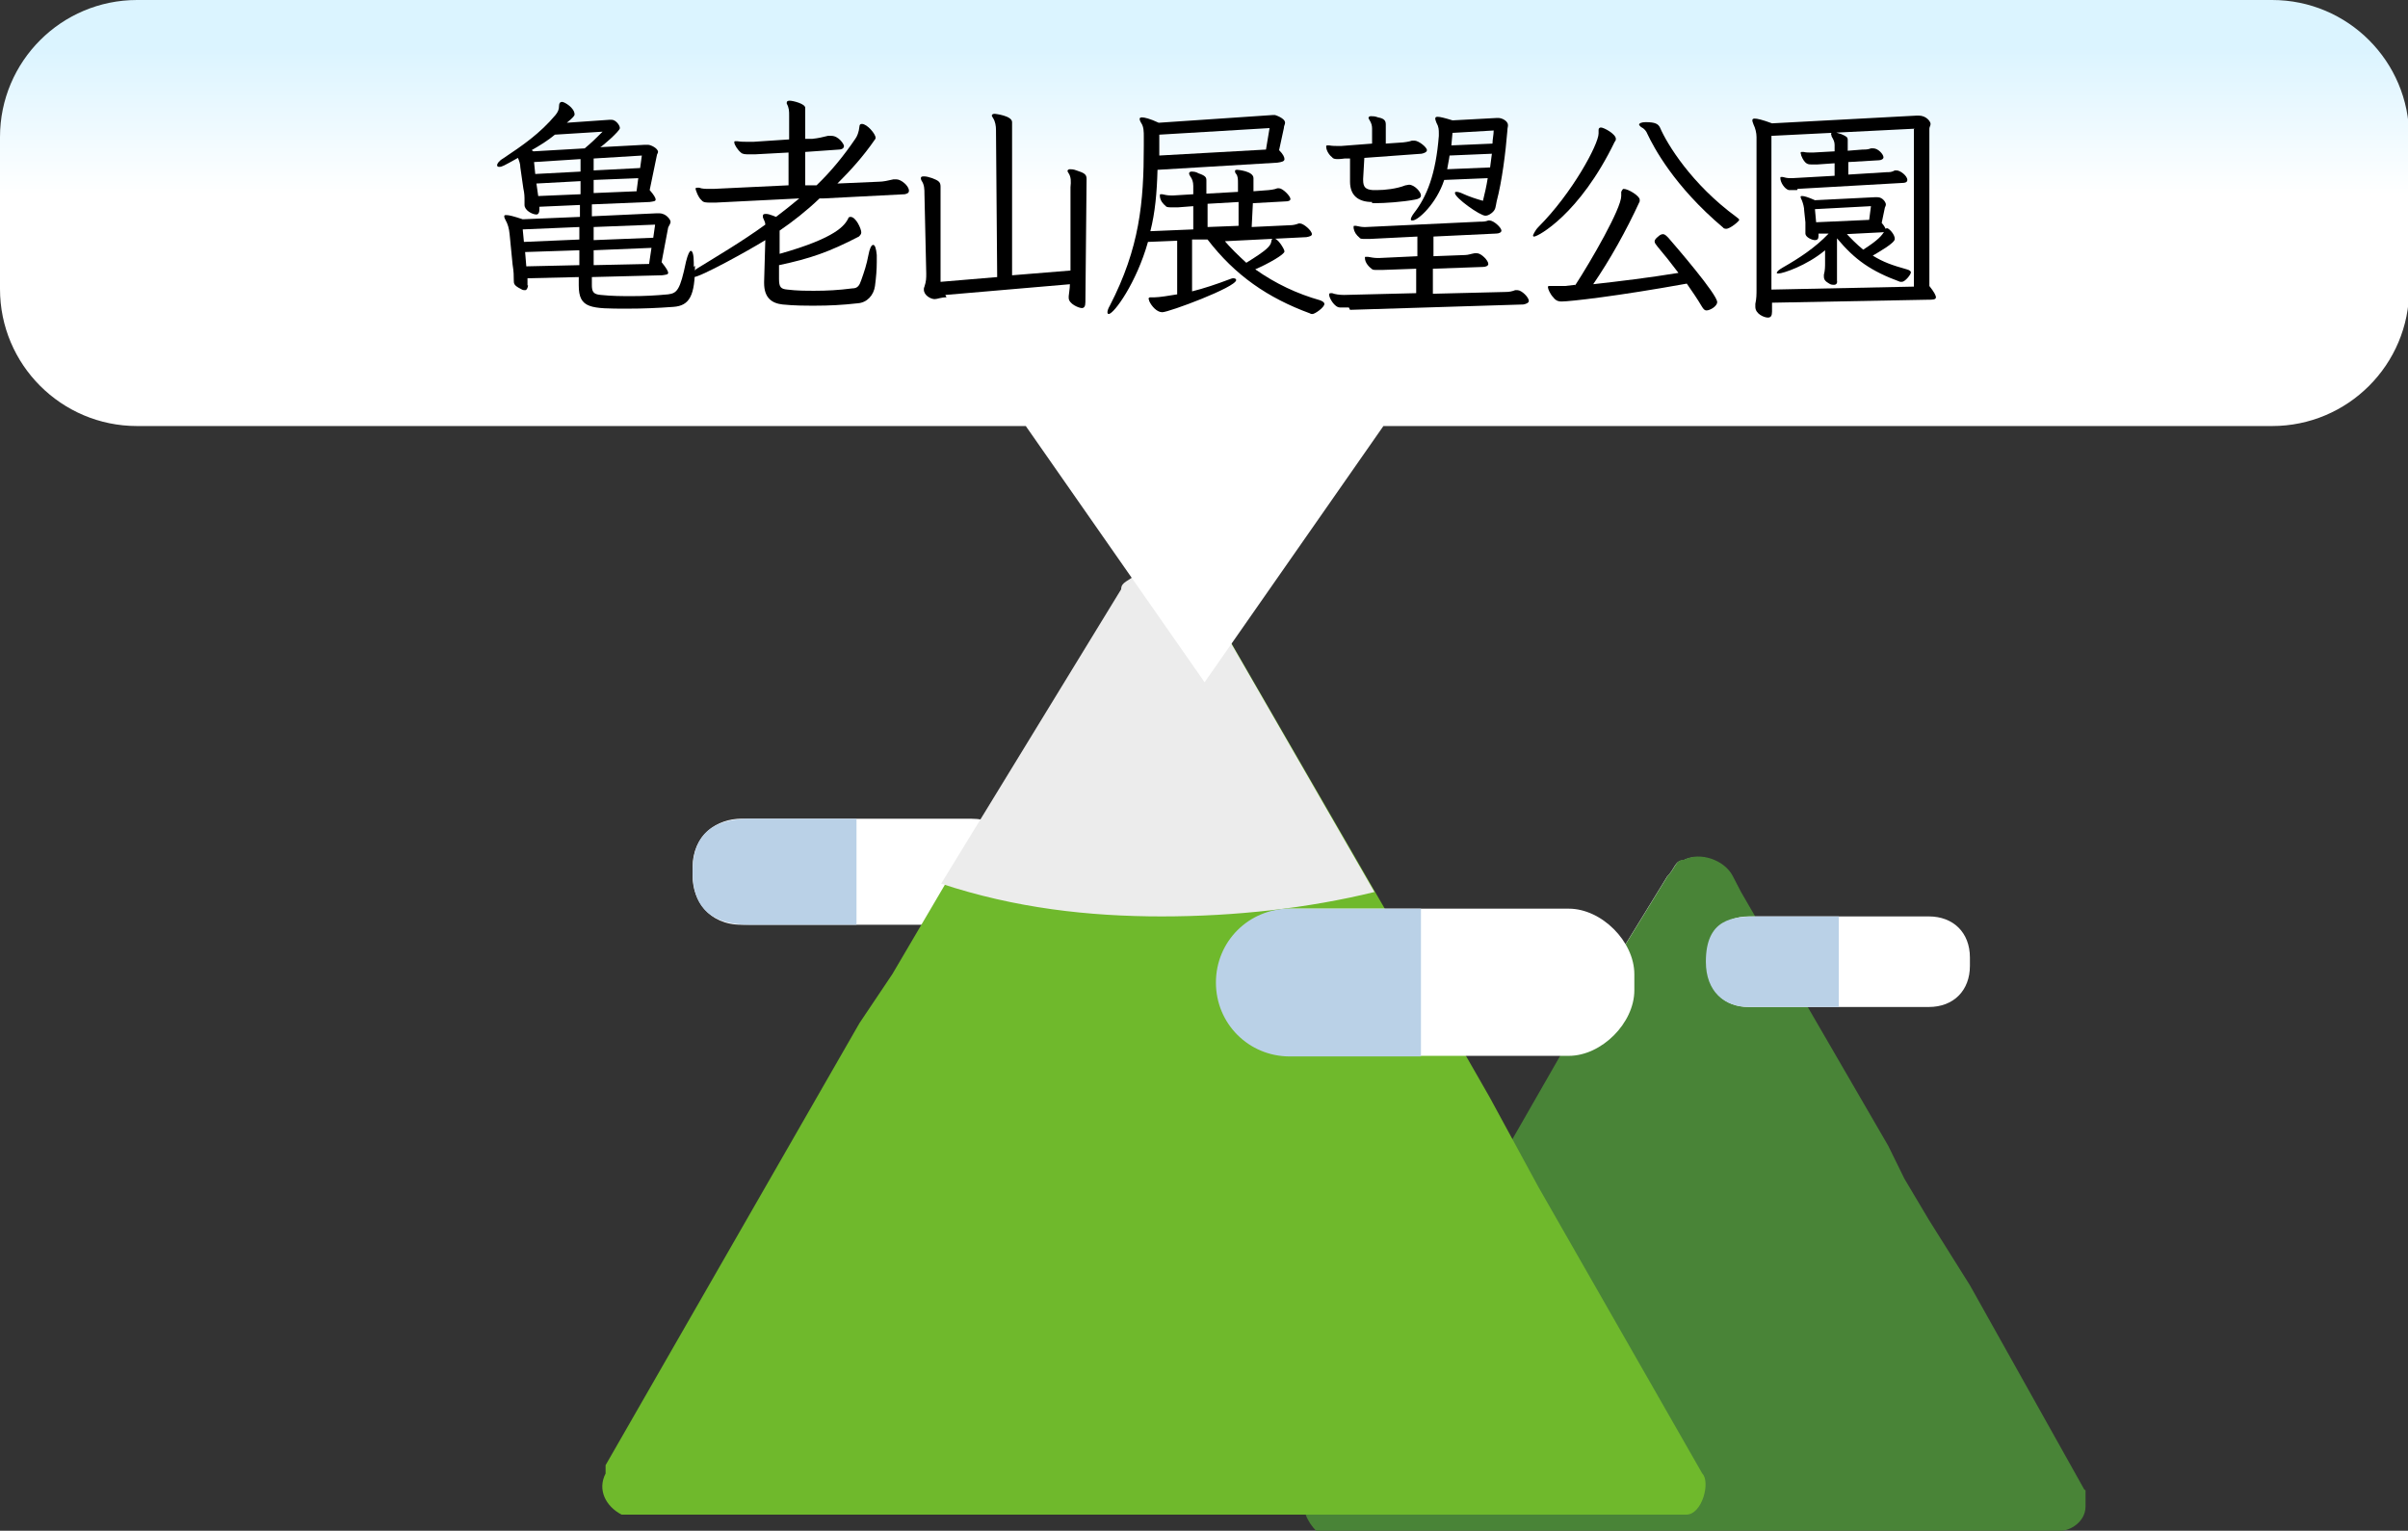
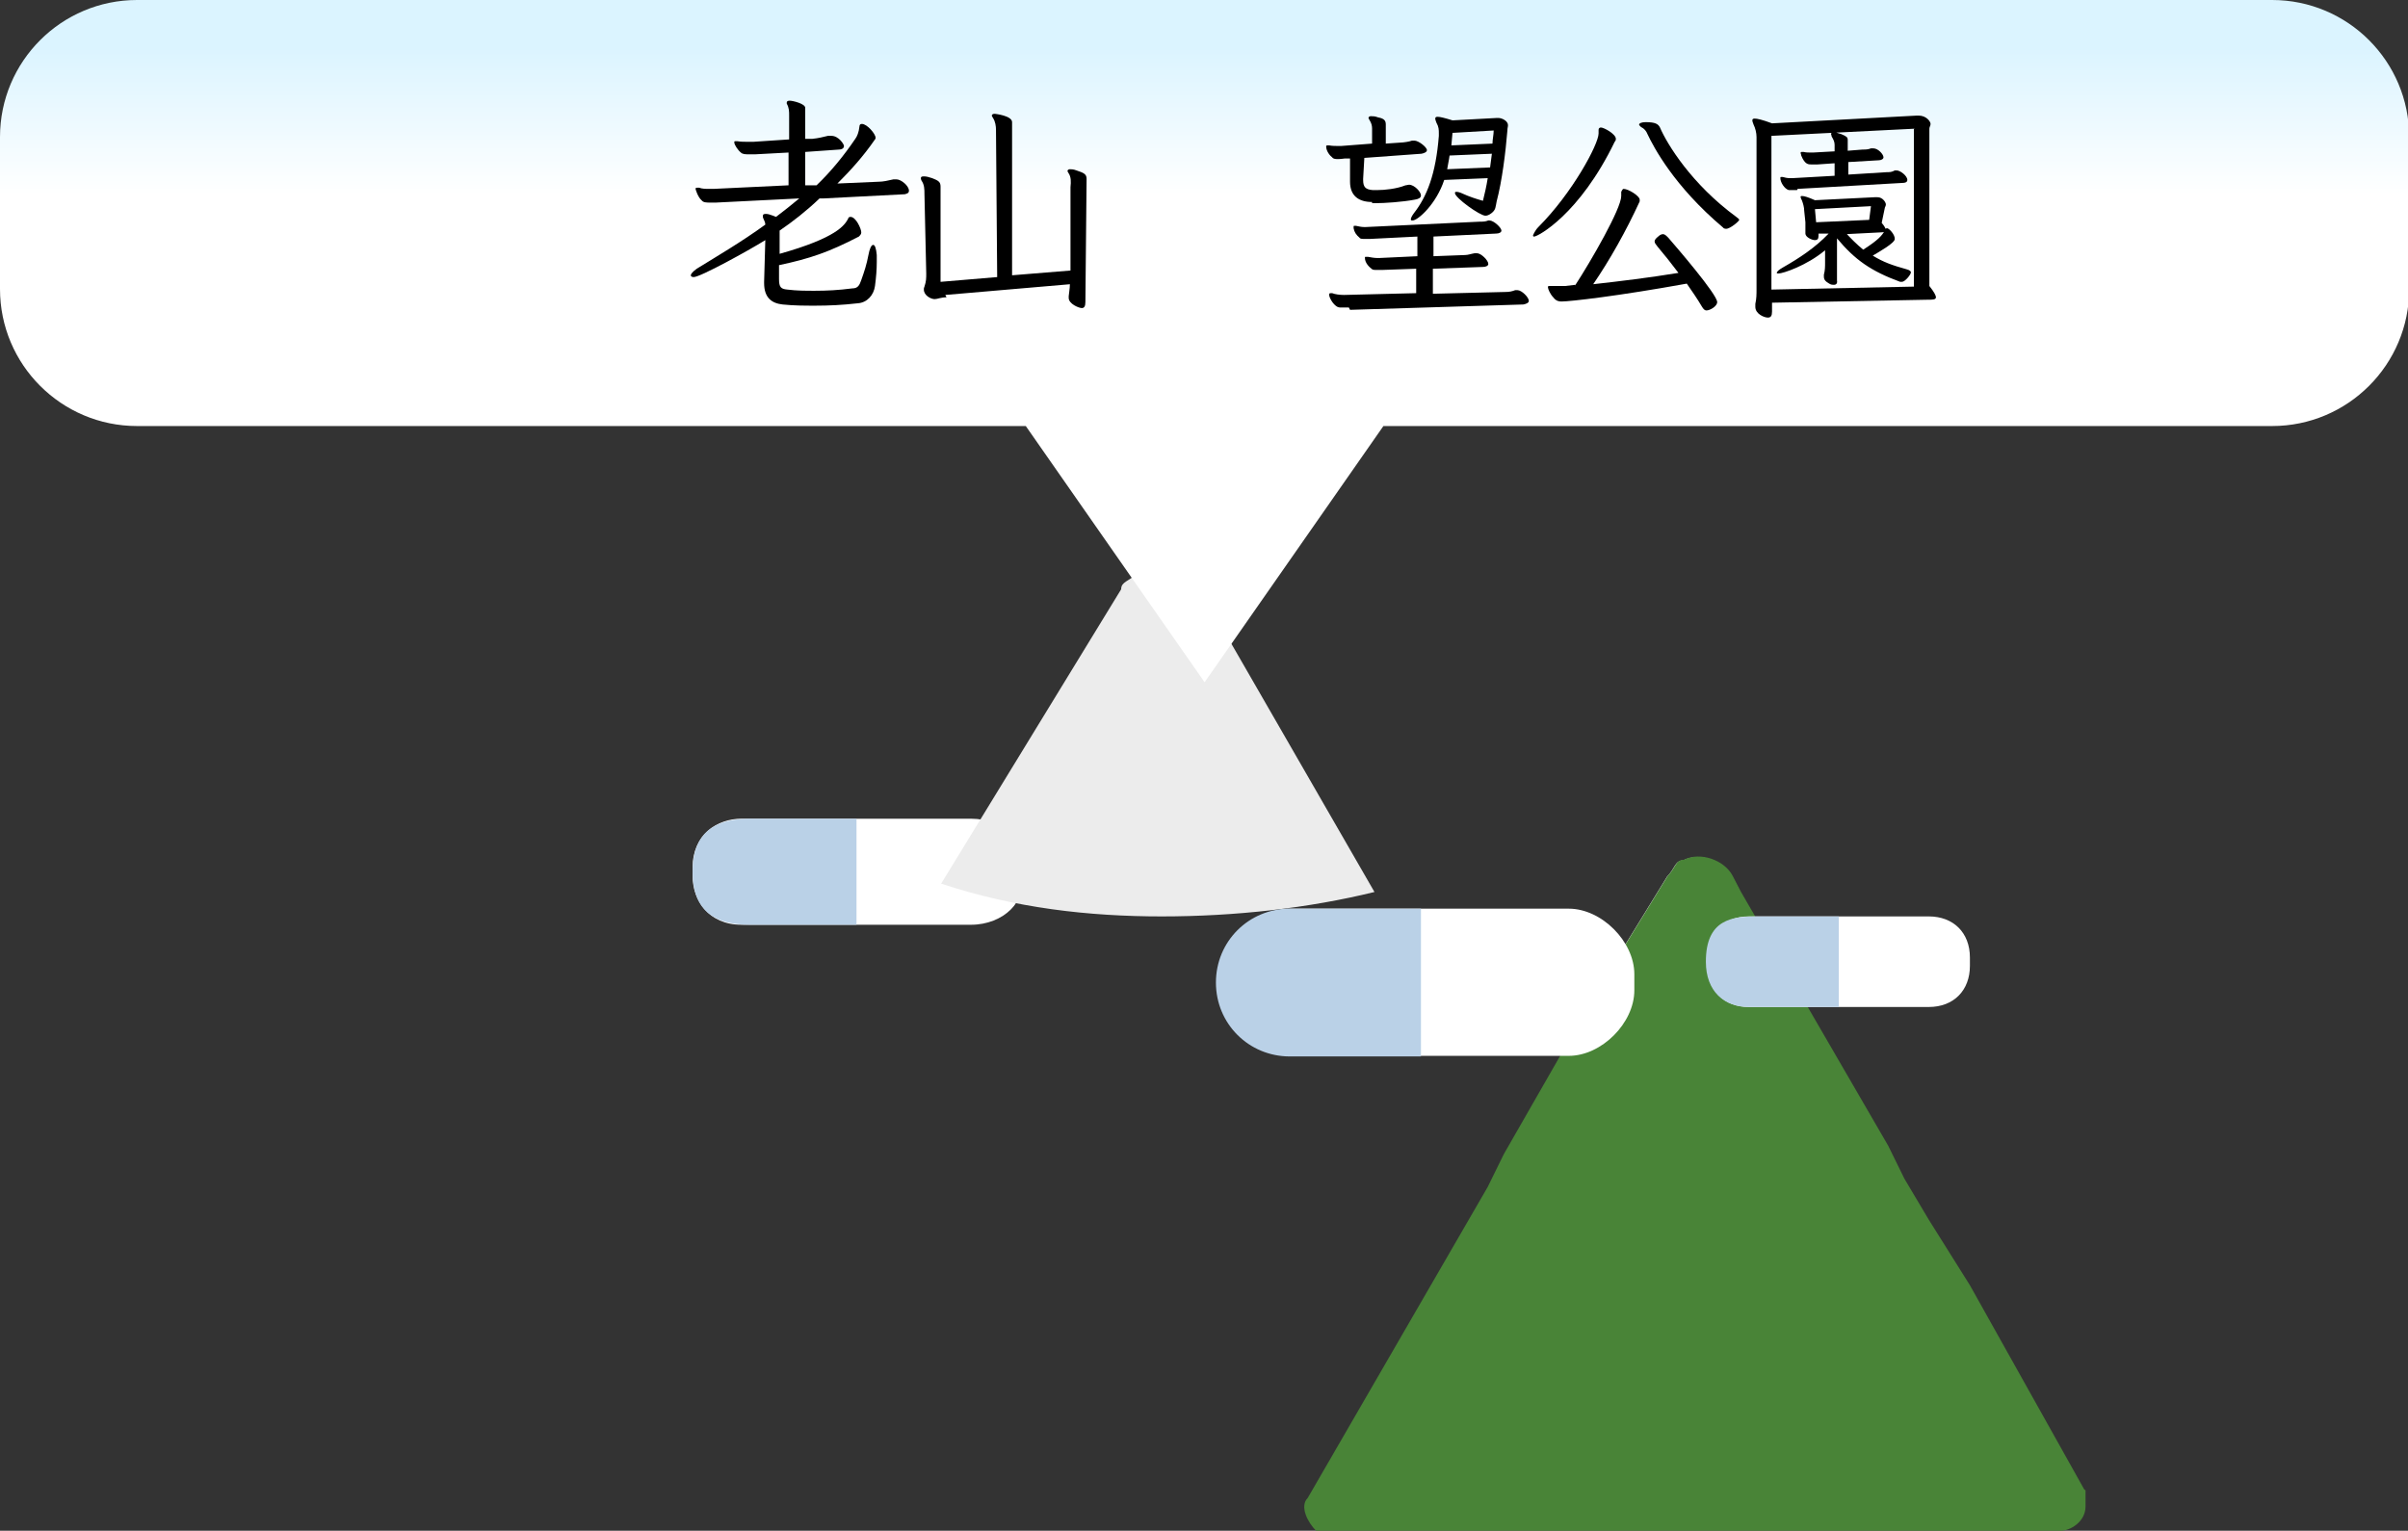
<svg xmlns="http://www.w3.org/2000/svg" id="_集モード" viewBox="0 0 40.4 25.69">
  <rect x="0" y="0" width="40.4" height="25.69" fill="#333333" stroke="none" />
  <defs>
    <style>.cls-1{fill:#fff;}.cls-2{fill:#ececec;}.cls-3{fill:#bad1e7;}.cls-4{fill:#6fb92c;}.cls-5{fill:#498437;}.cls-6{fill:url(#_称未設定グラデーション_13);}</style>
    <linearGradient id="_称未設定グラデーション_13" x1="20.2" y1=".81" x2="20.2" y2="4.23" gradientTransform="matrix(1, 0, 0, 1, 0, 0)" gradientUnits="userSpaceOnUse">
      <stop offset="0" stop-color="#dbf4ff" />
      <stop offset=".72" stop-color="#fff" />
    </linearGradient>
  </defs>
  <g>
    <path id="_ス_384" class="cls-1" d="M16.29,15.52h-3.85c-.55,0-.82-.41-.82-.82v-.14c0-.55,.41-.82,.82-.82h3.85c.55,0,.82,.41,.82,.82v.14c.14,.41-.27,.82-.82,.82" />
    <path id="_ス_385" class="cls-3" d="M14.37,13.74h-1.79c-.55,0-.96,.2-.96,.89s.41,.89,.96,.89h1.79v-1.79h0Z" />
    <path id="_ス_389" class="cls-2" d="M28.38,18.41c.82,0,1.65-.14,2.61-.27l-1.79-3.16-.14-.27c-.14-.27-.55-.41-.82-.27-.14,0-.14,.14-.27,.27l-1.1,1.79-.96,1.79c.69,0,1.65,.14,2.47,.14" />
    <path id="_ス_388" class="cls-5" d="M34.97,25l-1.92-3.43-.69-1.1-.41-.69-.27-.55-2.47-4.26-.14-.27c-.14-.27-.55-.41-.82-.27-.14,0-.14,.14-.27,.27l-1.1,1.79-1.65,2.88h0l-.27,.55-3.02,5.22h0c-.14,.14,0,.41,.14,.55h12.5c.14,0,.41-.14,.41-.41v-.27Z" />
-     <path id="_ス_390" class="cls-4" d="M28.56,24.73l-2.75-4.81-.82-1.51-.55-.96-.41-.82-3.57-6.18-.27-.55c-.27-.41-.69-.55-1.1-.27-.14,.14-.27,.14-.27,.27l-1.51,2.47-2.34,3.98h0l-.55,.82-4.26,7.42v.14c-.14,.27,0,.55,.27,.69H28.29c.27,0,.41-.55,.27-.69Z" />
    <path id="_ス_391" class="cls-2" d="M19.49,15.38c1.24,0,2.47-.14,3.57-.41l-2.61-4.53-.27-.55c-.27-.41-.69-.55-1.1-.27-.14,.14-.27,.14-.27,.27l-1.51,2.47-1.51,2.47c1.24,.41,2.47,.55,3.71,.55Z" />
    <path id="_ス_392" class="cls-1" d="M26.32,17.72h-4.67c-.55,0-1.1-.55-1.1-1.1v-.27c0-.55,.55-1.1,1.1-1.1h4.67c.55,0,1.1,.55,1.1,1.1v.27c0,.55-.55,1.1-1.1,1.1Z" />
    <path id="_ス_393" class="cls-3" d="M23.84,15.25h-2.2c-.69,0-1.24,.55-1.24,1.24s.55,1.24,1.24,1.24h2.2v-2.47Z" />
    <path id="_ス_382" class="cls-1" d="M32.36,16.9h-3.02c-.41,0-.69-.27-.69-.69v-.14c0-.41,.27-.69,.69-.69h3.02c.41,0,.69,.27,.69,.69v.14c0,.41-.27,.69-.69,.69" />
    <path id="_ス_383" class="cls-3" d="M30.85,15.38h-1.37c-.41,0-.86,.04-.86,.76,0,.5,.31,.76,.72,.76h1.51v-1.51h0Z" />
  </g>
  <g id="_3">
    <g id="_3-2">
      <g>
        <path class="cls-6" d="M38.1,0H2.3C1.03,0,0,1.03,0,2.3v2.55c0,1.27,1.03,2.3,2.3,2.3h14.91l3,4.3,3-4.3h14.91c1.27,0,2.3-1.03,2.3-2.3V2.3c0-1.27-1.03-2.3-2.3-2.3Z" />
        <g>
-           <path d="M11.66,4.46c0,.5-.09,.67-.36,.69-.27,.02-.52,.03-.77,.03-.62,0-.82,0-.82-.39v-.14l-.86,.02v.12h.01s-.01,.08-.05,.08c-.02,0-.04,0-.07-.02-.12-.06-.12-.09-.12-.15h0c0-.07,0-.14-.02-.26l-.05-.51c-.01-.1-.03-.17-.07-.24-.01-.02-.02-.04-.02-.06s.01-.02,.04-.02c.04,0,.12,.02,.27,.07l.96-.04v-.2l-.68,.03v.04h0c0,.06-.02,.09-.05,.09-.07,0-.2-.07-.2-.16v-.07c0-.07,0-.12-.02-.21l-.05-.35c0-.06-.02-.11-.04-.16-.25,.14-.27,.15-.31,.15-.02,0-.04,0-.04-.03,0-.02,.03-.07,.1-.11,.33-.22,.62-.42,.88-.73,.04-.05,.06-.09,.06-.16,0-.04,.02-.06,.05-.06,.04,0,.21,.1,.21,.21,0,.02-.02,.05-.13,.14l.72-.05h.03c.07,0,.14,.09,.14,.14,0,.05-.3,.31-.33,.32l.75-.04s.04,0,.05,0c.05,0,.17,.06,.17,.12,0,.02-.02,.04-.02,.06l-.12,.58c.07,.08,.1,.13,.1,.16,0,.03-.04,.03-.1,.04l-.97,.04v.2l1.08-.05s.04,0,.05,0c.12,0,.19,.11,.19,.14,0,.04-.03,.07-.04,.1l-.11,.58c.08,.1,.11,.15,.11,.18,0,.03-.04,.03-.1,.04l-1.18,.03v.13c0,.11,.02,.16,.15,.17,.19,.02,.36,.02,.52,.02,.2,0,.4-.01,.61-.03,.15-.02,.2-.07,.3-.55,.03-.12,.06-.18,.08-.18,.03,0,.05,.07,.05,.2v.07Zm-1.94-.65l-.95,.04,.02,.21,.93-.04v-.21Zm0,.39l-.91,.03,.02,.24,.89-.02v-.25Zm-.41-1.94c-.12,.1-.25,.18-.39,.26l.03,.02,.86-.05c.12-.1,.2-.18,.3-.28l-.8,.05Zm.43,.41l-.78,.05,.02,.2,.76-.04v-.2Zm0,.37l-.74,.04,.03,.21,.71-.03v-.22Zm1.19,1.12l-.97,.04v.25l.93-.02,.04-.27Zm.06-.39l-1.03,.04v.22l1-.04,.03-.21Zm-.21-1.16l-.82,.05v.2l.78-.04,.03-.22Zm-.06,.38l-.76,.03v.22l.72-.03,.03-.23Z" />
          <path d="M13.75,3.33c-.22,.21-.45,.39-.67,.54v.39c.96-.27,1.09-.48,1.15-.59,0-.02,.02-.03,.04-.03,.09,0,.18,.2,.18,.26,0,.03-.02,.05-.04,.07-.5,.26-.82,.37-1.34,.48v.23c0,.14,.03,.17,.14,.18,.16,.02,.31,.02,.46,.02,.2,0,.4-.01,.63-.04,.09,0,.12-.05,.15-.14,.05-.14,.09-.26,.12-.42,.02-.11,.05-.17,.08-.17s.05,.06,.06,.17c0,.04,0,.09,0,.12,0,.12-.01,.25-.03,.4-.02,.15-.13,.28-.29,.29-.26,.03-.49,.04-.71,.04-.18,0-.35,0-.55-.02-.18-.02-.31-.11-.31-.36v-.02l.02-.7c-.29,.18-1.09,.62-1.2,.62-.03,0-.05-.01-.05-.03,0-.02,.03-.06,.1-.11,.34-.21,.75-.45,1.15-.74,0-.04-.02-.07-.04-.12,0-.01,0-.02,0-.03,0-.02,.01-.03,.05-.03,.03,0,.07,.01,.12,.03l.05,.02c.13-.1,.26-.2,.39-.31l-1.4,.07s-.06,0-.09,0c-.07,0-.12,0-.15-.04-.06-.05-.1-.18-.1-.19s0-.02,.03-.02c0,0,.02,0,.03,0,.05,.02,.11,.02,.18,.02h.06l1.26-.06v-.55l-.56,.03s-.07,0-.1,0c-.06,0-.11,0-.14-.03-.05-.04-.11-.13-.11-.17,0-.02,0-.02,.03-.02h.02c.06,.01,.12,.01,.18,.01,.03,0,.06,0,.09,0l.6-.04v-.4c0-.07,0-.13-.04-.2,0,0,0-.02,0-.02,0-.02,.02-.03,.05-.03,.05,0,.26,.05,.26,.12v.52h.12c.1-.01,.18-.03,.26-.05,.02,0,.04,0,.06,0,.12,0,.21,.14,.21,.17,0,.04-.04,.06-.08,.06l-.57,.04v.56h.19c.25-.24,.46-.5,.65-.78,.03-.04,.06-.11,.07-.21,0-.03,.02-.04,.04-.04,.09,0,.23,.17,.23,.23,0,.01,0,.02-.01,.03-.2,.29-.41,.52-.63,.74l.69-.03c.08,0,.16-.02,.25-.04,.02,0,.03,0,.05,0,.08,0,.21,.11,.21,.19,0,.04-.03,.05-.07,.06l-1.36,.07Z" />
          <path d="M15.88,4.99c-.1,0-.15,.03-.2,.03-.06,0-.18-.06-.18-.16,0-.02,0-.03,.01-.05,.03-.09,.03-.14,.03-.22l-.03-1.33c0-.08,0-.16-.05-.23-.01-.02-.01-.03-.01-.04,0-.02,.01-.03,.05-.03s.08,.01,.14,.03c.1,.04,.14,.06,.14,.14v1.6l.95-.08-.02-2.47c0-.06-.01-.14-.05-.2-.01-.02-.02-.03-.02-.04,0-.02,.02-.03,.05-.03,0,0,.29,.03,.29,.14v2.57l.98-.08v-1.4c.01-.09,.01-.17-.03-.23-.01-.02-.02-.03-.02-.04,0-.01,.01-.03,.04-.03,.02,0,.06,0,.11,.02,.12,.04,.17,.06,.17,.14l-.02,2.07c0,.07-.02,.1-.06,.1-.05,0-.22-.07-.22-.17,0-.01,0-.02,0-.03,0-.02,.02-.13,.02-.2l-2.09,.18Z" />
-           <path d="M20.52,4.01c.12,.15,.27,.29,.39,.4,.34-.21,.41-.28,.42-.36,0-.03,.02-.05,.04-.05,.03,0,.07,.03,.12,.1,.04,.06,.06,.1,.06,.12,0,.05-.26,.2-.49,.3,.34,.24,.7,.41,1.09,.52,.05,.02,.07,.04,.07,.06,0,.06-.16,.17-.2,.17-.01,0-.03,0-.04-.01-.71-.26-1.26-.64-1.72-1.24h-.26v.87c.2-.05,.41-.12,.62-.2,.03-.01,.05-.02,.07-.02,.03,0,.05,.01,.05,.03,0,.12-1.13,.54-1.24,.54-.09,0-.18-.1-.22-.19,0-.02-.01-.03-.01-.03,0-.02,.01-.03,.03-.03h.07c.08,0,.26-.03,.38-.05v-.9l-.49,.02c-.19,.68-.57,1.21-.66,1.21-.01,0-.02-.01-.02-.03,0-.02,.01-.06,.04-.11,.5-.97,.57-1.73,.57-2.68v-.16c0-.07,0-.16-.04-.22-.02-.03-.03-.06-.03-.07,0-.02,.01-.03,.04-.03,.04,0,.13,.02,.28,.09l1.92-.13h.03s.17,.05,.17,.13c0,.03-.02,.05-.02,.09l-.08,.37c.07,.07,.09,.12,.09,.15,0,.04-.05,.05-.12,.06l-2.01,.12c-.01,.38-.04,.72-.12,1.03l.72-.03v-.39l-.26,.02s-.06,0-.08,0c-.06,0-.11,0-.12-.02-.05-.04-.09-.09-.1-.16,0,0,0-.01,0-.02,0-.02,0-.02,.02-.02,0,0,0,0,.02,0,.04,.01,.09,.02,.14,.02h.05l.33-.02v-.14c0-.07-.02-.12-.05-.16-.01-.02-.02-.03-.02-.05,0-.02,.02-.03,.04-.03,.03,0,.07,0,.12,.03,.12,.04,.13,.07,.13,.12v.22l.53-.03v-.14c0-.07,0-.12-.03-.16-.02-.02-.02-.04-.02-.05,0-.02,.02-.02,.04-.02,0,0,.27,.02,.27,.14v.22l.26-.02s.1-.01,.14-.03c0,0,.02,0,.03,0,.06,0,.19,.13,.19,.18,0,.03-.04,.04-.08,.04l-.55,.03-.02,.4,.64-.03c.05,0,.1-.01,.15-.03,0,0,.01,0,.02,0,.06,0,.2,.12,.2,.18,0,.03-.04,.04-.09,.05l-1.4,.07Zm.77-1.86l-1.84,.11c0,.1,0,.23,0,.35l1.79-.1,.06-.36Zm-.51,1.24l-.52,.03v.39l.52-.02v-.4Z" />
          <path d="M23.02,3.39c-.22,0-.37-.1-.37-.34v-.39h-.09s-.07,.01-.1,.01c-.05,0-.09,0-.11-.03-.03-.02-.1-.1-.1-.18,0-.01,0-.02,.02-.02,0,0,.02,0,.03,0,.05,.01,.11,.01,.16,.01h.04l.52-.04v-.25c0-.05-.01-.09-.04-.14-.01-.02-.02-.03-.02-.04,0-.02,.02-.03,.04-.03,.03,0,.07,0,.12,.02,.11,.02,.13,.06,.13,.12v.32l.29-.02s.1-.01,.15-.03c.01,0,.02,0,.04,0,.07,0,.21,.11,.21,.16,0,.03-.04,.05-.09,.06l-.96,.07-.02,.35v.02c0,.12,.04,.16,.16,.17,.03,0,.05,0,.08,0,.12,0,.32-.02,.47-.08,.02,0,.04-.01,.06-.01,.09,0,.2,.12,.2,.18,0,.04-.04,.06-.1,.07-.21,.04-.51,.06-.67,.06h-.05Zm-.39,1.77s-.07,0-.1,0c-.02,0-.04,0-.05,0-.09,0-.18-.16-.18-.21,0-.02,0-.03,.03-.03,0,0,.02,0,.02,0,.05,.02,.13,.03,.2,.03l1.21-.03v-.41l-.56,.02s-.08,0-.1,0c-.05,0-.07,0-.09-.02-.04-.03-.11-.1-.11-.18,0-.02,0-.02,.02-.02,0,0,.01,0,.03,0,.05,.01,.11,.02,.16,.02h.03l.64-.03v-.33l-.8,.04s-.05,0-.08,0c-.04,0-.08,0-.09-.02-.06-.05-.09-.1-.1-.16,0,0,0-.01,0-.02,0-.02,0-.02,.02-.02,0,0,0,0,.02,0,.05,.01,.09,.02,.13,.02h.04l1.91-.09c.05,0,.09,0,.14-.02,0,0,.02,0,.02,0,.07,0,.2,.12,.2,.17,0,.03-.04,.05-.09,.05l-1.05,.05v.33l.53-.02c.05,0,.1-.02,.16-.03,.01,0,.03,0,.04,0,.07,0,.19,.12,.19,.18,0,.03-.04,.05-.09,.05l-.84,.03v.42l1.22-.03c.06,0,.11-.01,.16-.03,.02,0,.03,0,.04,0,.07,0,.19,.12,.19,.18,0,.03-.04,.05-.09,.06l-2.91,.09Zm1.6-2.14c-.13,.4-.44,.68-.53,.68-.02,0-.03,0-.03-.02,0-.02,.02-.06,.05-.1,.22-.28,.37-.66,.42-1.3v-.04c0-.06,0-.11-.04-.18-.01-.03-.02-.05-.02-.07,0-.02,.01-.03,.04-.03,.04,0,.12,.02,.25,.06l.74-.04s.02,0,.03,0c.06,0,.16,.05,.16,.12,0,.03-.01,.05-.01,.09-.03,.37-.09,.85-.18,1.19-.02,.09-.01,.14-.09,.2-.04,.03-.07,.04-.1,.04-.09,0-.51-.3-.51-.38,0-.02,.01-.02,.03-.02s.06,.01,.1,.03c.11,.05,.23,.09,.34,.12,.03-.12,.06-.25,.08-.38l-.73,.03Zm.8-.44l-.71,.03c-.01,.08-.03,.16-.04,.23l.72-.03,.03-.23Zm-.66-.36l-.02,.22,.69-.03c0-.07,.02-.15,.02-.22l-.69,.04Z" />
          <path d="M25.72,3.95s.03-.08,.09-.14c.57-.57,1.01-1.39,1.01-1.57,0-.02,0-.03,0-.04,0,0,0-.01,0-.02,0-.03,.02-.04,.04-.04,.05,0,.25,.11,.25,.19,0,.01,0,.03-.02,.05-.59,1.22-1.29,1.59-1.35,1.59-.01,0-.02,0-.02-.02Zm.7,.85c.28-.43,.78-1.3,.78-1.51,0-.02,0-.04,0-.05v-.02s.02-.05,.04-.05c.08,0,.27,.12,.27,.18,0,0,0,.02,0,.03-.23,.5-.5,.98-.78,1.39,.45-.05,.94-.11,1.43-.19-.12-.16-.24-.31-.35-.44-.03-.04-.05-.06-.05-.09,0-.02,.02-.05,.06-.08,.03-.03,.06-.04,.08-.04,.03,0,.05,.02,.09,.06,.13,.15,.82,.95,.82,1.08,0,.07-.12,.14-.18,.14-.03,0-.05-.02-.08-.07-.07-.12-.16-.25-.25-.38-1.16,.21-1.96,.3-2.1,.3-.03,0-.09,0-.14-.07-.05-.05-.09-.14-.09-.17,0-.02,.01-.02,.03-.02h.01c.05,0,.1,0,.15,0,.03,0,.06,0,.1,0l.17-.02Zm2.54-.96s-.04,0-.05-.02c-.83-.7-1.17-1.36-1.27-1.57-.02-.05-.05-.09-.11-.12-.02-.02-.03-.03-.03-.04,0-.02,.04-.04,.11-.04,.16,0,.21,.03,.24,.09,.12,.28,.53,.95,1.28,1.5,.03,.02,.05,.04,.05,.05,0,.02-.15,.15-.22,.15Z" />
          <path d="M29.73,5.08v.15c0,.07-.02,.1-.07,.1-.06,0-.21-.06-.21-.18,0-.01,0-.03,0-.05,.02-.09,.02-.16,.02-.25V2.3c0-.07-.02-.15-.05-.21-.01-.03-.02-.05-.02-.07,0-.02,.01-.03,.04-.03,.04,0,.13,.02,.29,.08l2.43-.13h.03c.13,0,.2,.1,.2,.14,0,.03-.02,.05-.02,.08v2.64c.08,.1,.11,.16,.11,.19,0,.04-.06,.04-.13,.04l-2.62,.05Zm2.39-2.92l-2.4,.12v2.58l2.39-.05V2.17Zm-1.17,1.73c.1,.11,.2,.21,.31,.3,.25-.16,.32-.24,.36-.32,0-.02,.02-.04,.04-.04,.03,0,.13,.1,.13,.18,0,.07-.27,.22-.37,.28,.18,.11,.32,.16,.57,.23,.04,.01,.07,.03,.07,.05,0,.04-.1,.16-.15,.16-.01,0-.02,0-.03,0-.49-.18-.76-.37-1.06-.73v.71c.01,.05-.02,.07-.05,.07-.02,0-.05,0-.08-.02-.07-.04-.09-.07-.09-.12,0,0,0-.02,0-.03,.02-.07,.02-.14,.02-.2v-.21c-.31,.26-.71,.39-.78,.39-.02,0-.03,0-.03-.01,0-.02,.03-.05,.1-.09,.28-.16,.54-.33,.77-.57h-.17v.04c0,.05-.02,.07-.06,.07-.05,0-.16-.05-.16-.11v-.03s0-.05,0-.07c0-.03,0-.05,0-.09l-.02-.19c0-.06-.02-.13-.04-.18-.01-.02-.02-.04-.02-.05,0-.02,0-.02,.03-.02,.03,0,.1,.02,.21,.07l1-.05s.04,0,.05,0c.09,0,.14,.09,.14,.12,0,.03-.02,.05-.02,.07l-.05,.24c.05,.06,.07,.1,.07,.12,0,.03-.04,.04-.09,.04l-.59,.03Zm-.8-.7s-.07,0-.1,0h-.04c-.07-.02-.14-.13-.14-.2,0-.01,0-.02,.01-.02,0,0,.02,0,.03,0,.03,.01,.08,.02,.12,.02h.04l.71-.04v-.21l-.29,.02s-.07,0-.1,0c-.05,0-.11,0-.17-.15,0-.02-.01-.03-.01-.04,0-.01,0-.02,.02-.02,0,0,.02,0,.03,0,.04,.01,.08,.01,.12,.01h.04l.36-.02v-.11c0-.05-.02-.09-.05-.14,0-.02-.01-.03-.01-.04,0-.02,.02-.03,.04-.03,.03,0,.07,.01,.13,.03,.09,.04,.11,.05,.11,.1v.18l.25-.02c.05,0,.09,0,.14-.02,.01,0,.03,0,.04,0,.08,0,.17,.1,.17,.15,0,.03-.04,.05-.08,.05l-.51,.03v.21l.64-.04c.05,0,.09,0,.14-.03,.01,0,.02,0,.03,0,.06,0,.18,.09,.18,.16,0,.04-.04,.05-.08,.05l-1.76,.1Zm1.24,.27l-.94,.05,.02,.22,.89-.04,.03-.23Z" />
        </g>
      </g>
    </g>
  </g>
</svg>